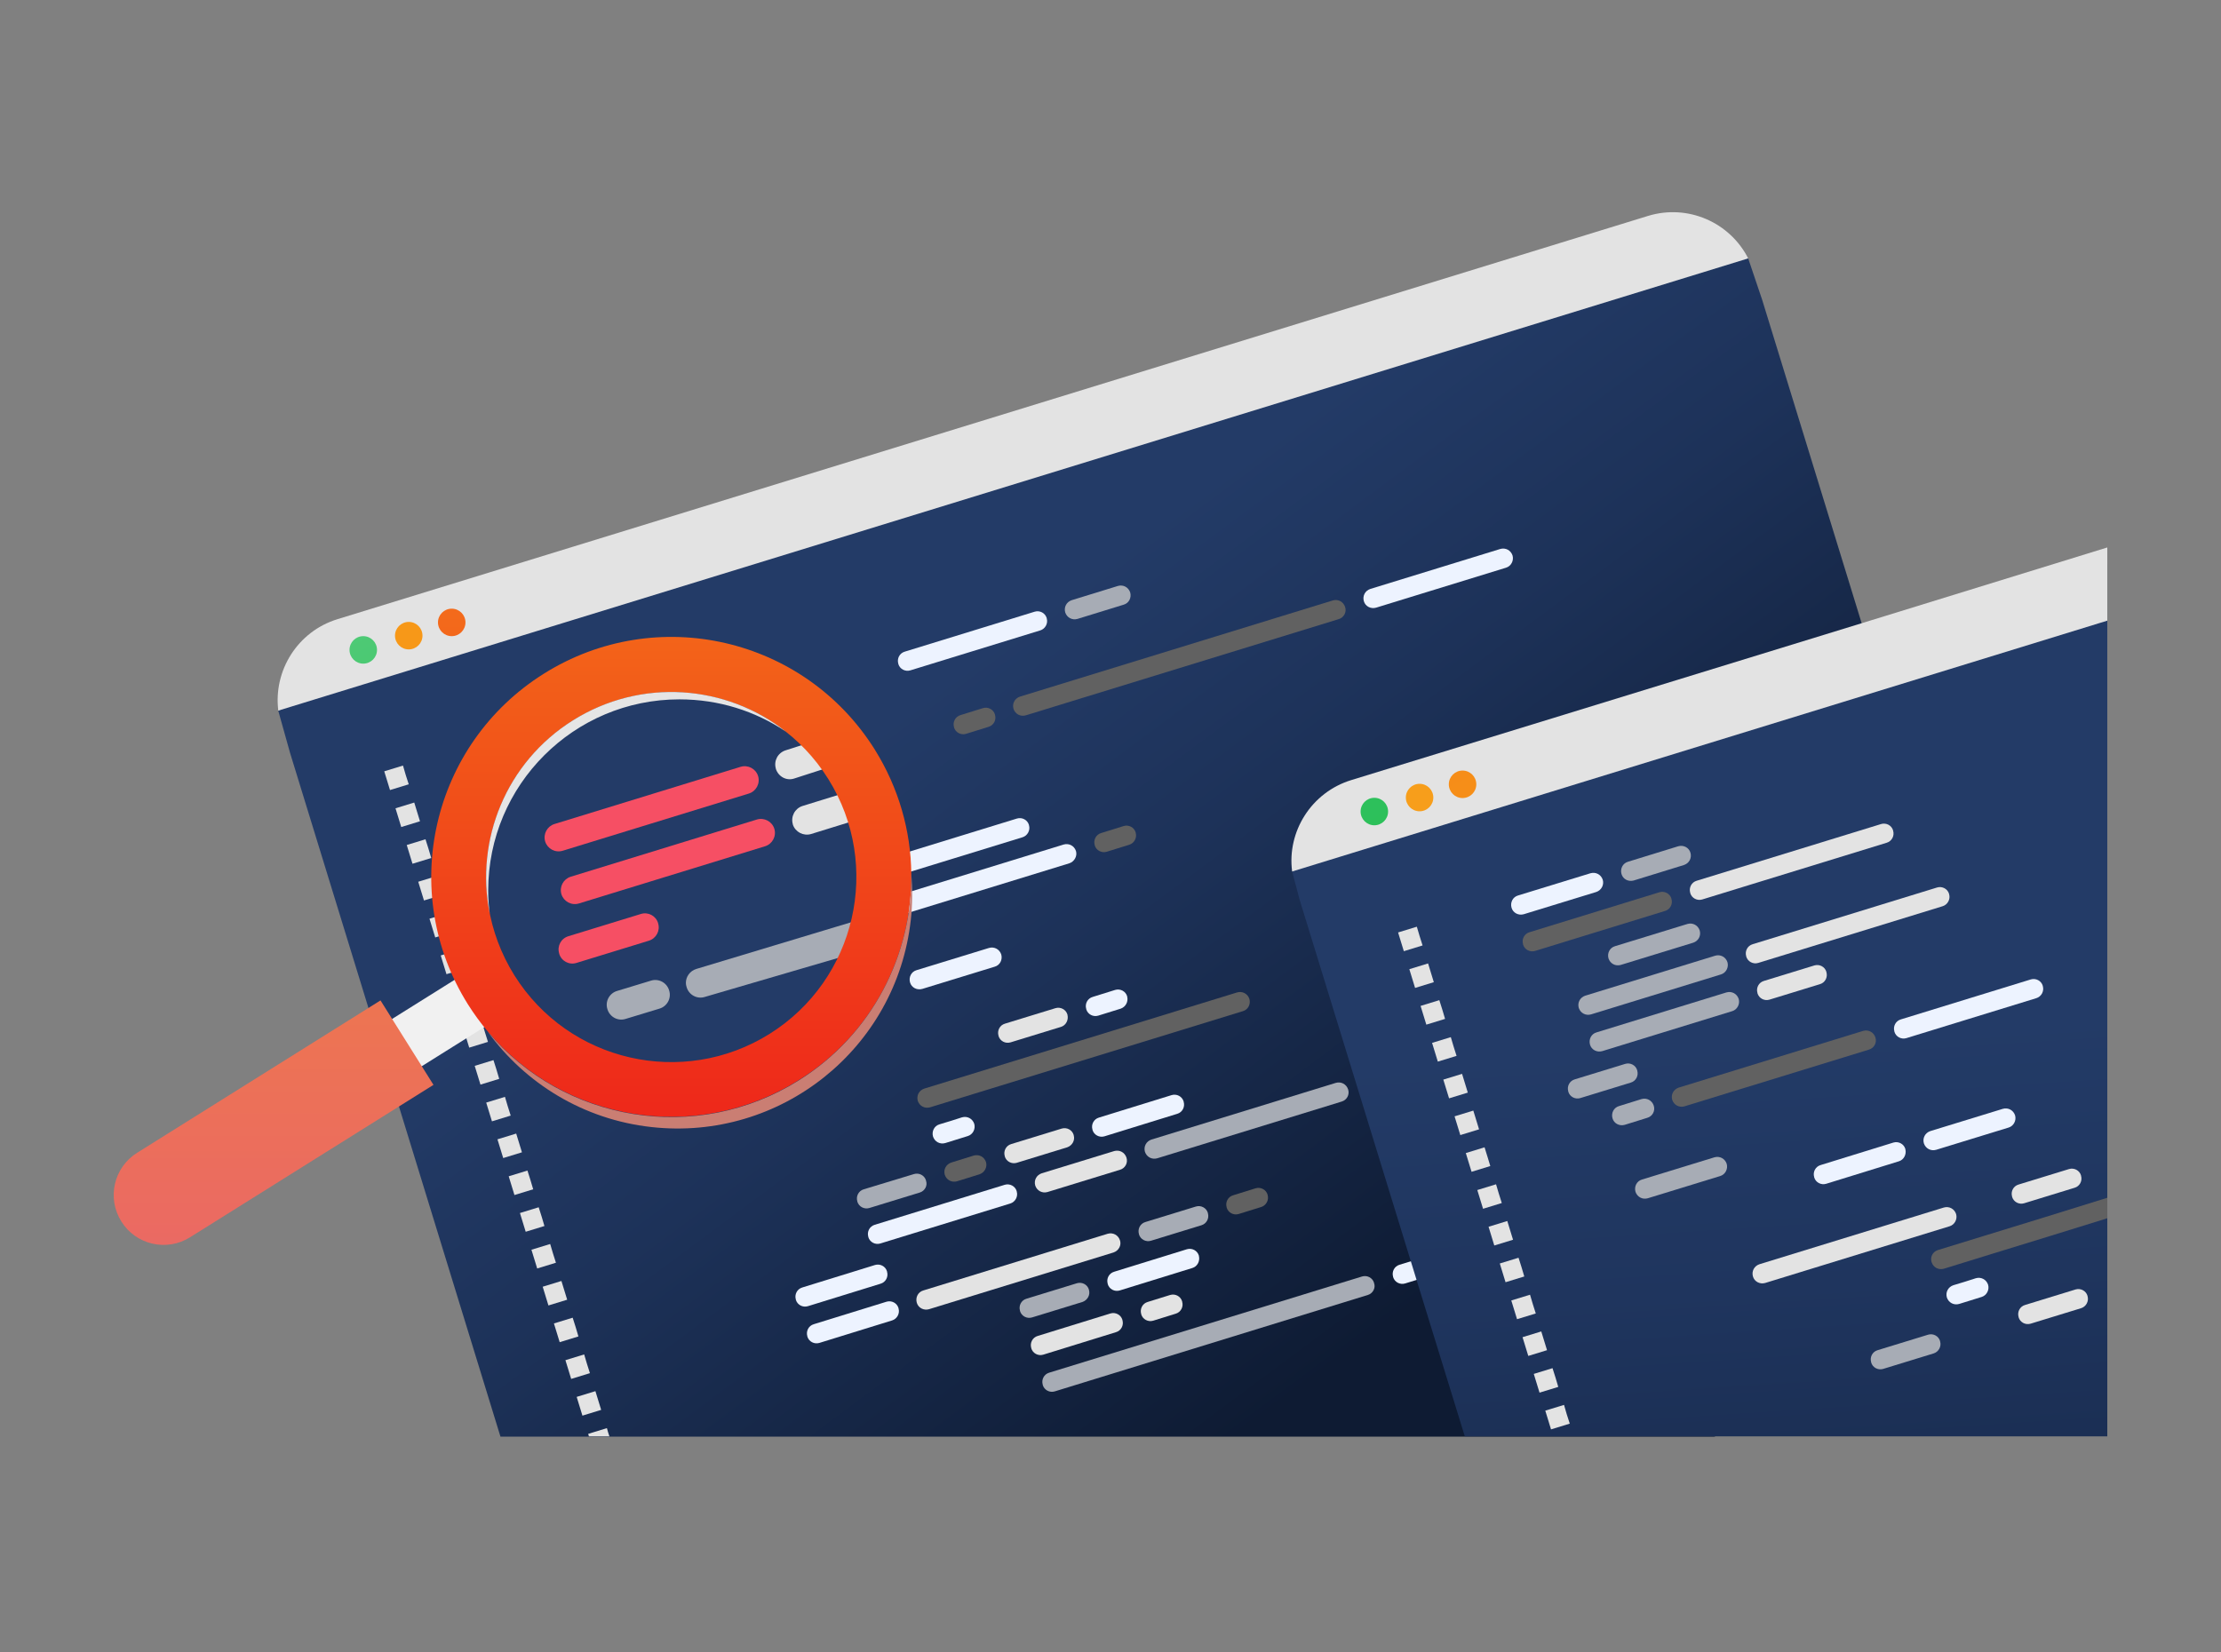
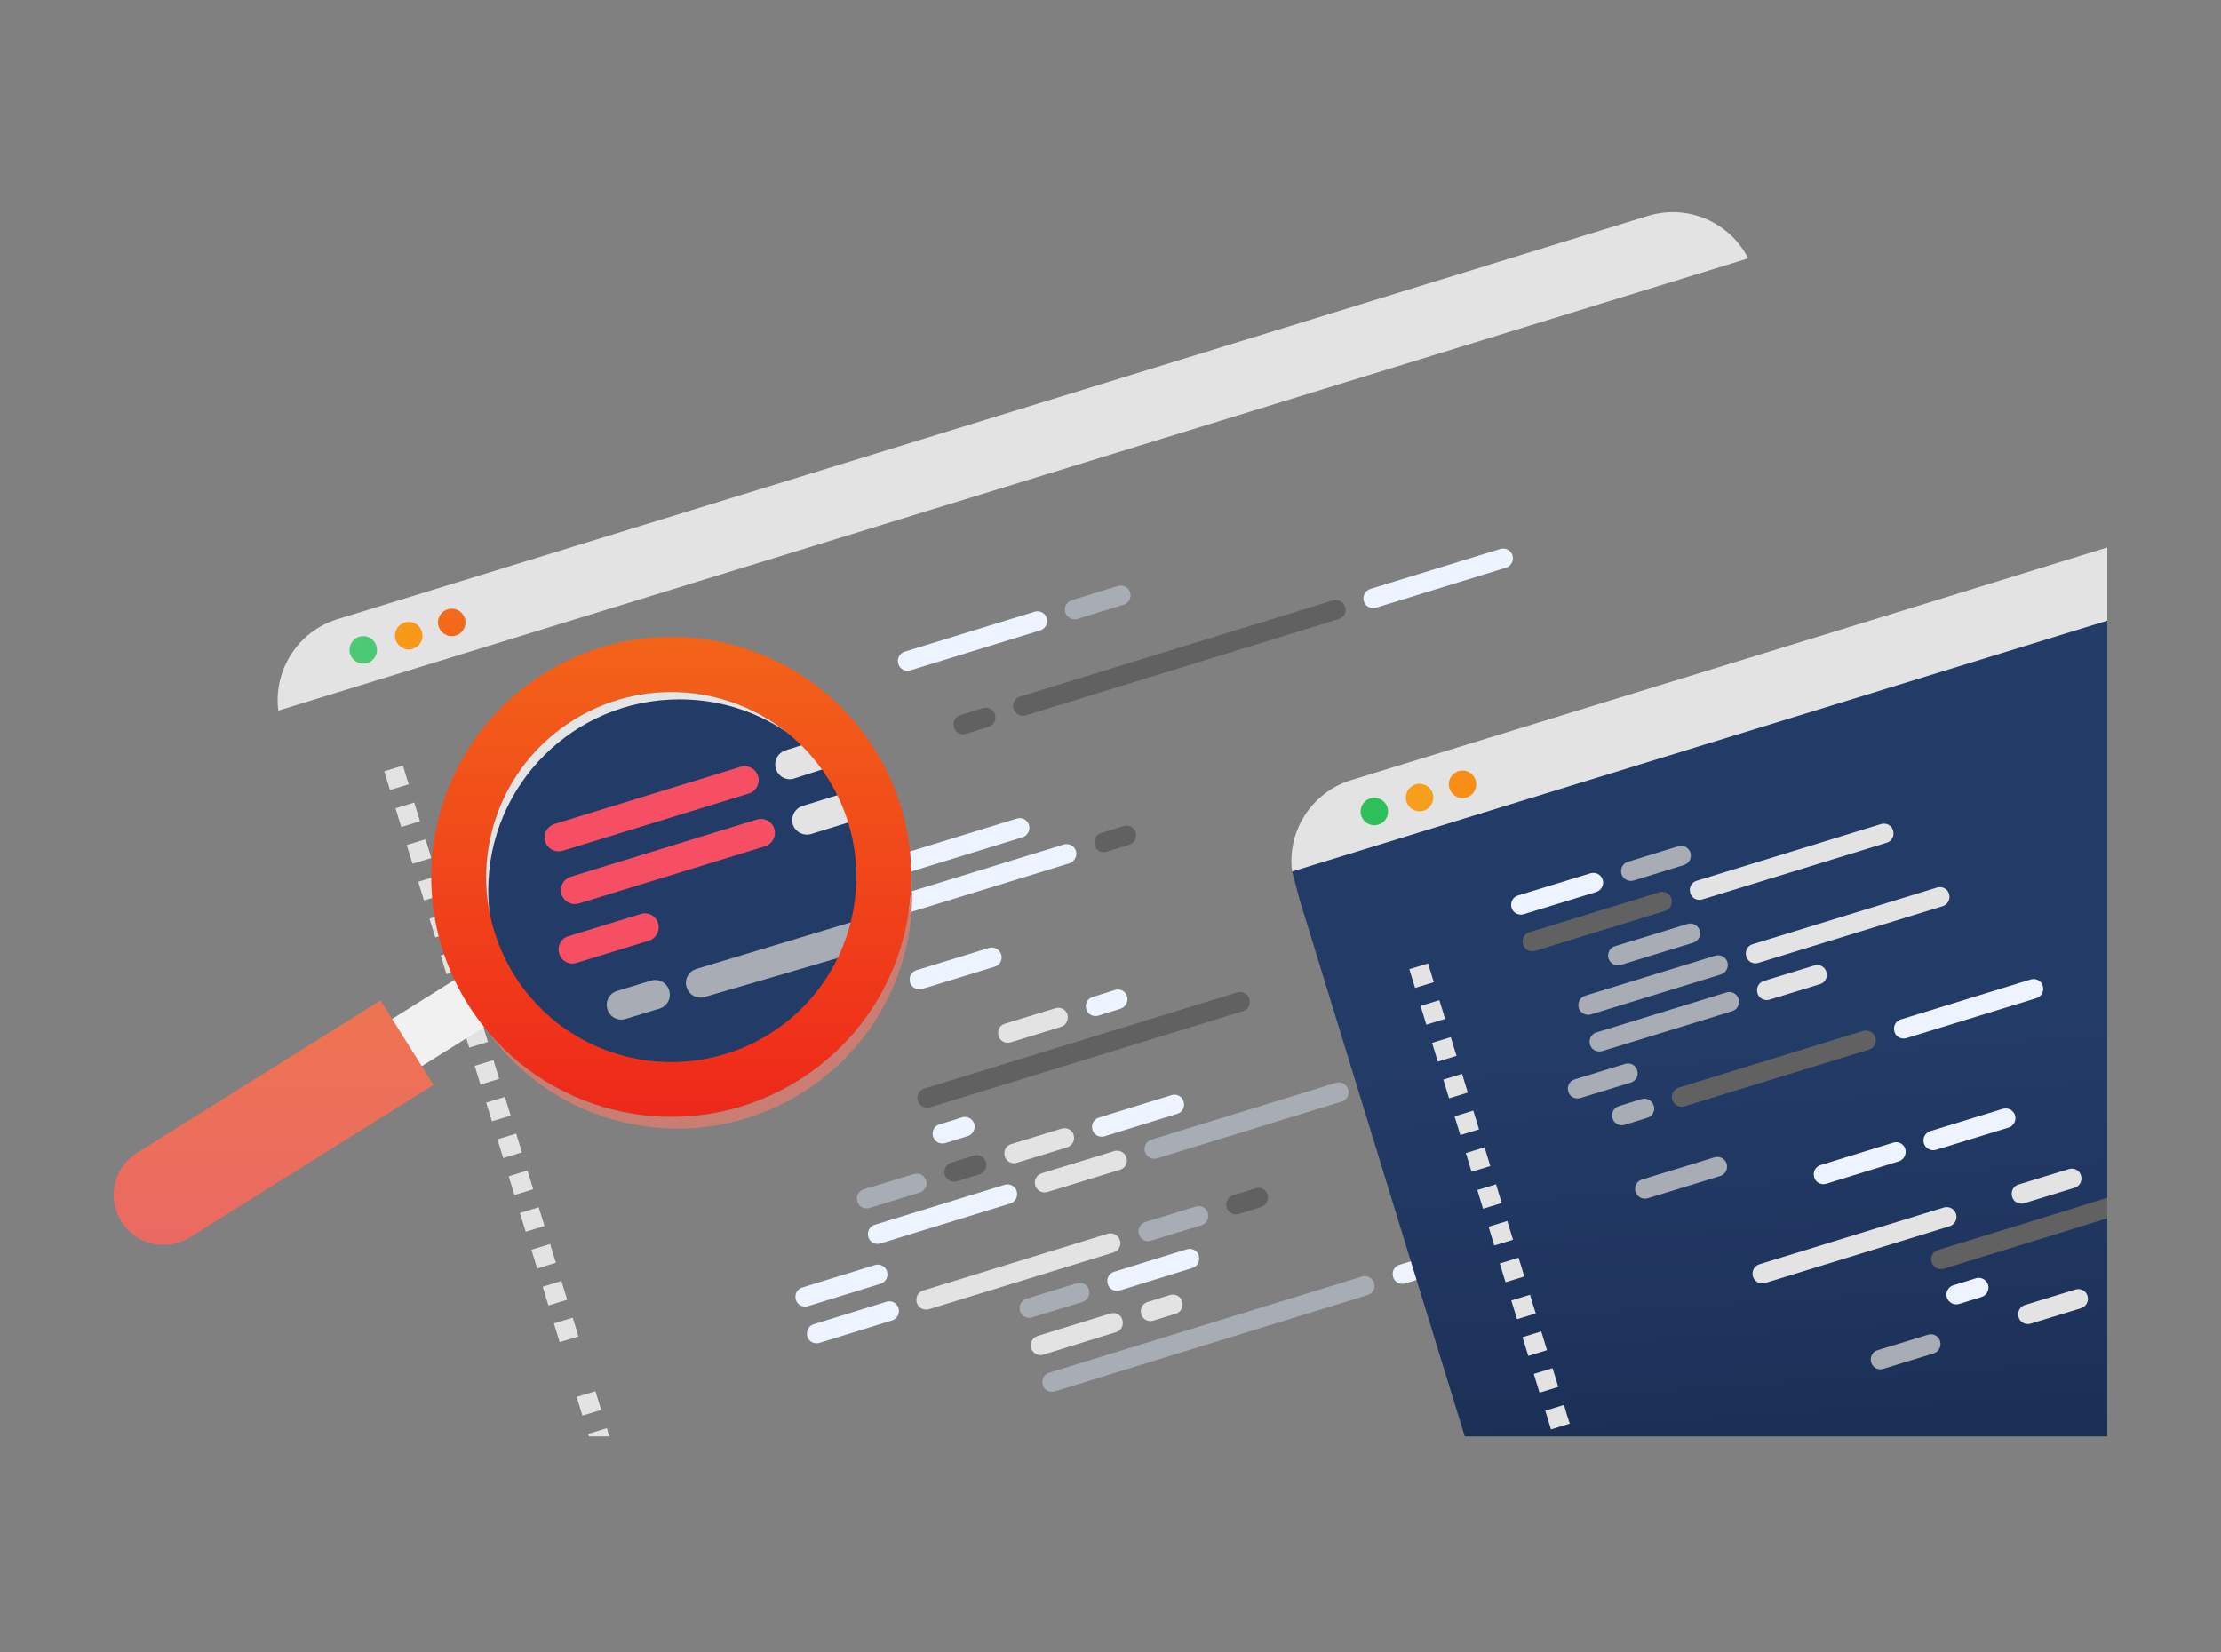
<svg xmlns="http://www.w3.org/2000/svg" width="586" height="436" viewBox="0 0 586 436" fill="none">
  <rect x="0" y="0" width="586" height="436" fill="#808080" stroke="none" />
-   <path d="M540.175 342.615C539.318 344.988 538.197 347.164 536.746 349.076C534.241 352.439 530.878 354.944 526.79 356.197L452.285 379.142H132.042L105.273 292.043L103.492 286.307L99.009 271.735L97.229 266.065L76.525 198.68L73.427 187.603L79.097 184.109L89.976 166.57L435.735 60.152L461.252 68.196L464.944 79.141L491.186 164.46L492.439 168.548L506.614 214.438L512.746 234.416L513.933 238.241L523.032 267.911L524.483 272.724L525.999 277.669L530.812 293.23L531.669 295.933L536.483 311.494L537.999 316.439L539.45 321.252L540.307 324.153C540.505 324.878 540.702 325.538 540.9 326.197C542.285 331.933 541.889 337.67 540.175 342.615Z" fill="url(#paint0_linear_288_3112)" />
  <path d="M107.844 206.988C106.196 207.515 104.548 207.977 102.899 208.504C102.372 206.856 101.91 205.208 101.383 203.559C103.031 203.032 104.68 202.57 106.328 202.043C106.789 203.757 107.317 205.405 107.844 206.988Z" fill="#E3E3E3" />
  <path d="M110.811 216.746C109.163 217.274 107.515 217.735 105.866 218.263C105.339 216.614 104.877 214.966 104.35 213.318C105.998 212.79 107.647 212.328 109.295 211.801C109.822 213.449 110.284 215.098 110.811 216.746Z" fill="#E3E3E3" />
  <path d="M113.778 226.438C112.13 226.966 110.482 227.427 108.833 227.955C108.306 226.307 107.844 224.658 107.317 223.01C108.965 222.482 110.614 222.021 112.262 221.493C112.789 223.142 113.317 224.79 113.778 226.438Z" fill="#E3E3E3" />
  <path d="M116.811 236.131C115.163 236.659 113.515 237.12 111.866 237.648C111.339 236 110.877 234.351 110.35 232.703C111.998 232.175 113.647 231.714 115.295 231.186C115.757 232.901 116.284 234.483 116.811 236.131Z" fill="#E3E3E3" />
  <path d="M119.778 245.889C118.13 246.416 116.482 246.878 114.833 247.405C114.306 245.757 113.844 244.109 113.317 242.46C114.965 241.933 116.614 241.471 118.262 240.944C118.789 242.592 119.251 244.241 119.778 245.889Z" fill="#E3E3E3" />
  <path d="M122.746 255.582C121.097 256.109 119.449 256.571 117.8 257.099C117.273 255.45 116.811 253.802 116.284 252.153C117.932 251.626 119.581 251.164 121.229 250.637C121.757 252.285 122.284 253.934 122.746 255.582Z" fill="#E3E3E3" />
  <path d="M125.779 265.274C124.13 265.801 122.482 266.263 120.833 266.79C120.306 265.142 119.844 263.493 119.317 261.845C120.965 261.318 122.614 260.856 124.262 260.329C124.724 261.977 125.251 263.625 125.779 265.274Z" fill="#E3E3E3" />
  <path d="M128.746 274.967C127.097 275.494 125.449 275.956 123.8 276.483C123.273 274.835 122.811 273.186 122.284 271.538C123.932 271.011 125.581 270.549 127.229 270.022C127.757 271.736 128.218 273.384 128.746 274.967Z" fill="#E3E3E3" />
-   <path d="M131.713 284.724C130.064 285.252 128.416 285.713 126.768 286.241C126.24 284.592 125.779 282.944 125.251 281.296C126.899 280.768 128.548 280.307 130.196 279.779C130.724 281.428 131.251 283.076 131.713 284.724Z" fill="#E3E3E3" />
+   <path d="M131.713 284.724C130.064 285.252 128.416 285.713 126.768 286.241C126.24 284.592 125.779 282.944 125.251 281.296C126.899 280.768 128.548 280.307 130.196 279.779Z" fill="#E3E3E3" />
  <path d="M134.746 294.417C133.097 294.945 131.449 295.406 129.801 295.934C129.273 294.285 128.811 292.637 128.284 290.989C129.932 290.461 131.581 290 133.229 289.472C133.691 291.121 134.218 292.769 134.746 294.417Z" fill="#E3E3E3" />
  <path d="M137.713 304.109C136.064 304.636 134.416 305.098 132.768 305.625C132.24 303.977 131.779 302.329 131.251 300.68C132.899 300.153 134.548 299.691 136.196 299.164C136.724 300.878 137.185 302.461 137.713 304.109Z" fill="#E3E3E3" />
  <path d="M140.68 313.868C139.031 314.395 137.383 314.857 135.735 315.384C135.207 313.736 134.746 312.088 134.218 310.439C135.866 309.912 137.515 309.45 139.163 308.923C139.691 310.571 140.218 312.22 140.68 313.868Z" fill="#E3E3E3" />
  <path d="M143.647 323.56C141.998 324.087 140.35 324.549 138.702 325.076C138.174 323.428 137.713 321.779 137.185 320.131C138.833 319.604 140.482 319.142 142.13 318.614C142.658 320.263 143.185 321.911 143.647 323.56Z" fill="#E3E3E3" />
  <path d="M146.68 333.252C145.031 333.779 143.383 334.241 141.735 334.768C141.207 333.12 140.746 331.472 140.218 329.823C141.866 329.296 143.515 328.834 145.163 328.307C145.625 329.955 146.152 331.604 146.68 333.252Z" fill="#E3E3E3" />
  <path d="M149.647 343.01C147.998 343.538 146.35 343.999 144.702 344.527C144.174 342.878 143.713 341.23 143.185 339.582C144.834 339.054 146.482 338.593 148.13 338.065C148.658 339.713 149.119 341.362 149.647 343.01Z" fill="#E3E3E3" />
  <path d="M152.614 352.703C150.965 353.23 149.317 353.692 147.669 354.219C147.141 352.571 146.68 350.922 146.152 349.274C147.801 348.746 149.449 348.285 151.097 347.757C151.625 349.406 152.152 351.054 152.614 352.703Z" fill="#E3E3E3" />
-   <path d="M155.647 362.395C153.998 362.923 152.35 363.385 150.702 363.912C150.174 362.264 149.713 360.615 149.185 358.967C150.834 358.439 152.482 357.978 154.13 357.45C154.592 359.099 155.119 360.747 155.647 362.395Z" fill="#E3E3E3" />
  <path d="M158.614 372.087C156.965 372.615 155.317 373.076 153.669 373.604C153.141 371.955 152.68 370.307 152.152 368.659C153.801 368.131 155.449 367.67 157.097 367.142C157.625 368.856 158.086 370.439 158.614 372.087Z" fill="#E3E3E3" />
  <path d="M160.79 379.077H155.383C155.317 378.879 155.251 378.615 155.185 378.418C156.834 377.89 158.482 377.429 160.13 376.901C160.328 377.626 160.526 378.352 160.79 379.077Z" fill="#E3E3E3" />
  <path d="M153.668 192.878L134.547 198.746C133.163 199.142 131.712 198.416 131.316 197.032C130.921 195.647 131.646 194.197 133.031 193.801L152.152 187.933C153.536 187.537 154.921 188.262 155.382 189.647C155.844 191.032 155.053 192.482 153.668 192.878Z" fill="#EDF3FF" />
  <path d="M179.251 206.329L160.13 212.197C158.746 212.592 157.361 211.867 156.899 210.482C156.504 209.098 157.229 207.713 158.614 207.252L177.735 201.383C179.119 200.988 180.504 201.713 180.965 203.098C181.361 204.416 180.636 205.867 179.251 206.329Z" fill="#A7ACB5" />
  <path d="M186.371 267.911L167.25 273.779C165.866 274.175 164.481 273.45 164.02 272.065C163.624 270.68 164.349 269.296 165.734 268.834L184.855 262.966C186.239 262.57 187.69 263.296 188.086 264.68C188.481 266.065 187.69 267.515 186.371 267.911Z" fill="#A7ACB5" />
  <path d="M310.592 293.955C304.196 295.933 297.8 297.911 291.405 299.889C290.086 300.285 288.636 299.559 288.24 298.175C288.24 298.175 288.24 298.175 288.24 298.109C287.844 296.79 288.57 295.34 289.954 294.944C296.35 292.966 302.746 290.988 309.141 289.01C310.46 288.614 311.91 289.34 312.306 290.724C312.306 290.724 312.306 290.724 312.306 290.79C312.702 292.109 311.976 293.559 310.592 293.955Z" fill="#EDF3FF" />
  <path d="M295.492 308.724L276.372 314.593C274.987 314.988 273.602 314.263 273.141 312.878C272.745 311.494 273.47 310.109 274.855 309.647L293.976 303.779C295.361 303.384 296.745 304.109 297.207 305.494C297.668 306.878 296.877 308.329 295.492 308.724Z" fill="#E3E3E3" />
  <path d="M232.328 338.79L213.141 344.724C211.823 345.12 210.372 344.395 209.977 343.01V342.944C209.581 341.626 210.306 340.175 211.691 339.779L230.878 333.845C232.196 333.45 233.647 334.175 234.043 335.56C234.043 335.56 234.043 335.56 234.043 335.626C234.438 336.944 233.713 338.395 232.328 338.79Z" fill="#EDF3FF" />
  <path d="M235.361 348.483C228.965 350.461 222.57 352.439 216.174 354.417C214.855 354.812 213.405 354.087 213.009 352.703V352.637C212.614 351.318 213.339 349.867 214.724 349.472L233.91 343.538C235.229 343.142 236.68 343.867 237.075 345.252C237.075 345.252 237.075 345.252 237.075 345.318C237.471 346.637 236.68 348.087 235.361 348.483Z" fill="#EDF3FF" />
  <path d="M294.438 351.582L275.251 357.516C273.932 357.911 272.482 357.186 272.086 355.801C272.086 355.801 272.086 355.801 272.086 355.735C271.69 354.417 272.416 352.966 273.8 352.571L292.987 346.637C294.306 346.241 295.756 346.966 296.152 348.351V348.417C296.548 349.735 295.822 351.186 294.438 351.582Z" fill="#E3E3E3" />
  <path d="M314.613 334.637L295.427 340.571C294.108 340.966 292.657 340.241 292.262 338.856C292.262 338.856 292.262 338.856 292.262 338.79C291.866 337.472 292.591 336.021 293.976 335.626L313.163 329.691C314.482 329.296 315.932 330.021 316.328 331.406C316.328 331.406 316.328 331.406 316.328 331.472C316.657 332.79 315.932 334.241 314.613 334.637Z" fill="#EDF3FF" />
  <path d="M262.46 255.12L243.339 260.988C241.954 261.384 240.504 260.658 240.108 259.274C239.712 257.889 240.438 256.439 241.822 256.043L260.943 250.175C262.328 249.779 263.712 250.504 264.174 251.889C264.57 253.274 263.844 254.724 262.46 255.12Z" fill="#EDF3FF" />
  <path d="M260.811 191.823L254.877 193.669C253.558 194.065 252.108 193.339 251.712 191.955V191.889C251.317 190.57 252.042 189.12 253.426 188.724L259.361 186.878C260.679 186.482 262.13 187.208 262.525 188.592C262.525 188.592 262.525 188.592 262.525 188.658C262.921 189.977 262.196 191.427 260.811 191.823Z" fill="#616161" />
  <path d="M167.119 252.548L161.185 254.395C159.8 254.79 158.416 254.065 157.954 252.68C157.559 251.296 158.284 249.911 159.668 249.449L165.603 247.603C166.987 247.208 168.372 247.933 168.833 249.318C169.295 250.702 168.504 252.153 167.119 252.548Z" fill="#A7ACB5" />
  <path d="M202.13 263.032L196.196 264.878C194.877 265.274 193.426 264.548 193.031 263.164C193.031 263.164 193.031 263.164 193.031 263.098C192.635 261.779 193.36 260.329 194.745 259.933L200.679 258.087C201.998 257.691 203.448 258.417 203.844 259.801C203.844 259.801 203.844 259.801 203.844 259.867C204.239 261.186 203.514 262.636 202.13 263.032Z" fill="#616161" />
  <path d="M295.691 266.197L289.756 268.043C288.438 268.439 286.987 267.713 286.592 266.329V266.263C286.196 264.944 286.921 263.493 288.306 263.098C290.284 262.504 292.262 261.845 294.24 261.252C295.559 260.856 297.009 261.581 297.405 262.966C297.405 262.966 297.405 262.966 297.405 263.032C297.735 264.351 297.009 265.735 295.691 266.197Z" fill="#EDF3FF" />
  <path d="M255.338 299.823L249.404 301.669C248.02 302.065 246.635 301.34 246.173 299.955C245.778 298.57 246.503 297.12 247.888 296.724C249.866 296.131 251.844 295.538 253.822 294.878C255.206 294.483 256.591 295.208 257.053 296.592C257.448 297.977 256.657 299.428 255.338 299.823Z" fill="#EDF3FF" />
  <path d="M258.438 309.911L252.504 311.757C251.119 312.153 249.735 311.428 249.273 310.043C248.877 308.658 249.603 307.274 250.987 306.812L256.921 304.966C258.306 304.571 259.691 305.296 260.152 306.68C260.548 308.065 259.757 309.45 258.438 309.911Z" fill="#616161" />
  <path d="M332.745 318.549C330.767 319.142 328.789 319.801 326.811 320.395C325.492 320.79 324.042 320.065 323.646 318.68V318.614C323.251 317.296 323.976 315.845 325.36 315.45L331.295 313.604C332.613 313.208 334.064 313.933 334.459 315.318C334.459 315.318 334.459 315.318 334.459 315.384C334.855 316.702 334.064 318.153 332.745 318.549Z" fill="#616161" />
  <path d="M310.196 346.702L304.262 348.549C302.943 348.944 301.493 348.219 301.097 346.834C301.097 346.834 301.097 346.834 301.097 346.768C300.702 345.45 301.427 343.999 302.811 343.604L308.746 341.757C310.064 341.362 311.515 342.087 311.91 343.472V343.538C312.306 344.856 311.581 346.307 310.196 346.702Z" fill="#E3E3E3" />
  <path d="M297.933 222.944L291.998 224.79C290.68 225.186 289.229 224.46 288.834 223.076V223.01C288.438 221.691 289.163 220.241 290.548 219.845L296.482 217.999C297.801 217.603 299.251 218.329 299.647 219.713C299.647 219.713 299.647 219.713 299.647 219.779C300.042 221.098 299.251 222.548 297.933 222.944Z" fill="#616161" />
  <path d="M171.8 197.955L137.514 208.504C136.195 208.9 134.745 208.175 134.349 206.79V206.724C133.954 205.405 134.679 203.955 136.063 203.559L170.349 193.01C171.668 192.614 173.119 193.339 173.514 194.724C173.514 194.724 173.514 194.724 173.514 194.79C173.91 196.109 173.184 197.559 171.8 197.955Z" fill="#616161" />
  <path d="M186.57 214.702L152.284 225.252C150.899 225.647 149.515 224.922 149.053 223.537C148.657 222.153 149.383 220.768 150.767 220.307L185.053 209.757C186.438 209.361 187.822 210.087 188.284 211.471C188.68 212.856 187.888 214.307 186.57 214.702Z" fill="#A7ACB5" />
  <path d="M269.778 220.966L235.492 231.515C234.173 231.911 232.723 231.186 232.327 229.801C232.327 229.801 232.327 229.801 232.327 229.735C231.932 228.416 232.657 226.966 234.042 226.57L268.327 216.021C269.646 215.625 271.097 216.35 271.492 217.735C271.492 217.735 271.492 217.735 271.492 217.801C271.888 219.12 271.097 220.57 269.778 220.966Z" fill="#EDF3FF" />
  <path d="M189.537 224.394L155.251 234.944C153.866 235.34 152.416 234.614 152.02 233.23C151.624 231.845 152.35 230.46 153.734 229.999L188.02 219.449C189.405 219.054 190.855 219.779 191.251 221.164C191.647 222.548 190.921 223.999 189.537 224.394Z" fill="#A7ACB5" />
  <path d="M266.548 317.625L232.262 328.175C230.944 328.571 229.493 327.845 229.097 326.461C229.097 326.461 229.097 326.461 229.097 326.395C228.702 325.076 229.427 323.625 230.812 323.23L265.098 312.68C266.416 312.285 267.867 313.01 268.262 314.395V314.461C268.658 315.779 267.867 317.23 266.548 317.625Z" fill="#EDF3FF" />
  <path d="M397.361 149.823L363.075 160.372C361.69 160.768 360.24 160.043 359.844 158.658C359.449 157.273 360.174 155.889 361.559 155.427L395.844 144.878C397.229 144.482 398.614 145.207 399.075 146.592C399.471 147.977 398.68 149.427 397.361 149.823Z" fill="#EDF3FF" />
  <path d="M274.46 166.372L240.174 176.922C238.856 177.317 237.405 176.592 237.01 175.207C237.01 175.207 237.01 175.207 237.01 175.142C236.614 173.823 237.339 172.372 238.724 171.977L273.01 161.427C274.328 161.032 275.779 161.757 276.175 163.142C276.175 163.142 276.175 163.142 276.175 163.207C276.57 164.526 275.779 165.977 274.46 166.372Z" fill="#EDF3FF" />
  <path d="M225.669 234.548L177.009 249.515C175.625 249.911 174.24 249.186 173.778 247.801C173.383 246.416 174.108 245.032 175.493 244.57L224.152 229.603C225.537 229.208 226.987 229.933 227.383 231.318C227.779 232.702 226.987 234.153 225.669 234.548Z" fill="#616161" />
  <path d="M419.384 323.757C403.164 328.768 386.944 333.713 370.724 338.724C369.406 339.12 367.955 338.395 367.559 337.01C367.559 337.01 367.559 337.01 367.559 336.944C367.164 335.626 367.889 334.175 369.274 333.779L417.933 318.812C419.252 318.417 420.702 319.142 421.098 320.527V320.593C421.494 321.911 420.702 323.362 419.384 323.757Z" fill="#EDF3FF" />
  <path d="M353.976 290.724C337.757 295.735 321.537 300.68 305.317 305.691C303.932 306.087 302.548 305.362 302.086 303.977C301.691 302.593 302.416 301.208 303.8 300.746C320.02 295.735 336.24 290.79 352.46 285.779C353.845 285.384 355.229 286.109 355.691 287.494C356.152 288.878 355.361 290.329 353.976 290.724Z" fill="#A7ACB5" />
  <path d="M293.778 330.549C277.558 335.56 261.338 340.505 245.118 345.516C243.734 345.911 242.283 345.186 241.888 343.801C241.492 342.417 242.217 340.966 243.602 340.571L292.261 325.604C293.646 325.208 295.031 325.933 295.492 327.318C295.954 328.636 295.163 330.087 293.778 330.549Z" fill="#E3E3E3" />
  <path d="M353.185 163.405L270.636 188.79C269.251 189.186 267.867 188.46 267.405 187.076C267.009 185.691 267.735 184.306 269.119 183.845L351.669 158.46C353.054 158.065 354.438 158.79 354.9 160.174C355.361 161.559 354.57 163.01 353.185 163.405Z" fill="#616161" />
  <path d="M282.174 227.823L199.624 253.208C198.239 253.603 196.789 252.878 196.393 251.493C195.997 250.109 196.723 248.658 198.107 248.263L280.657 222.878C282.042 222.482 283.426 223.208 283.888 224.592C284.283 225.911 283.492 227.362 282.174 227.823Z" fill="#EDF3FF" />
  <path d="M327.932 266.856C300.438 275.296 272.877 283.801 245.382 292.241C243.998 292.636 242.613 291.911 242.152 290.527C241.756 289.142 242.481 287.757 243.866 287.296L326.416 261.911C327.8 261.515 329.185 262.241 329.646 263.625C330.042 265.01 329.317 266.46 327.932 266.856Z" fill="#616161" />
  <path d="M360.899 341.757L278.284 367.208C276.965 367.604 275.514 366.878 275.119 365.494C275.119 365.494 275.119 365.494 275.119 365.428C274.723 364.109 275.448 362.659 276.833 362.263L359.383 336.878C360.701 336.483 362.152 337.208 362.548 338.593V338.659C363.009 339.911 362.218 341.362 360.899 341.757Z" fill="#A7ACB5" />
  <path d="M296.481 159.581L284.284 163.339C282.899 163.735 281.514 163.01 281.053 161.625C280.657 160.24 281.383 158.856 282.767 158.394L294.965 154.636C296.35 154.24 297.734 154.966 298.196 156.35C298.591 157.735 297.866 159.185 296.481 159.581Z" fill="#A7ACB5" />
  <path d="M176.811 185.823L163.558 189.911C162.174 190.306 160.789 189.581 160.328 188.197C159.932 186.812 160.657 185.361 162.042 184.966L175.295 180.878C176.679 180.482 178.13 181.207 178.525 182.592C178.921 183.911 178.196 185.361 176.811 185.823Z" fill="#A7ACB5" />
  <path d="M212.68 217.274L199.361 221.361C198.042 221.757 196.592 221.032 196.196 219.647C196.196 219.647 196.196 219.647 196.196 219.581C195.8 218.263 196.526 216.812 197.91 216.416L211.229 212.329C212.548 211.933 213.998 212.658 214.394 214.043V214.109C214.789 215.427 214.064 216.878 212.68 217.274Z" fill="#E3E3E3" />
  <path d="M162.767 243.252L149.448 247.34C148.129 247.735 146.679 247.01 146.283 245.625V245.559C145.887 244.241 146.613 242.79 147.997 242.395L161.316 238.307C162.635 237.911 164.085 238.636 164.481 240.021C164.481 240.021 164.481 240.021 164.481 240.087C164.876 241.406 164.151 242.856 162.767 243.252Z" fill="#A7ACB5" />
  <path d="M279.933 271.01L266.614 275.098C265.295 275.494 263.845 274.768 263.449 273.384C263.449 273.384 263.449 273.384 263.449 273.318C263.053 271.999 263.779 270.548 265.163 270.153C269.581 268.768 274.064 267.45 278.482 266.065C279.801 265.669 281.251 266.395 281.647 267.779C281.647 267.779 281.647 267.779 281.647 267.845C281.977 269.164 281.251 270.614 279.933 271.01Z" fill="#E3E3E3" />
  <path d="M242.68 314.724L229.361 318.812C228.042 319.208 226.592 318.483 226.196 317.098C226.196 317.098 226.196 317.098 226.196 317.032C225.801 315.713 226.526 314.263 227.91 313.867L241.163 309.845C242.482 309.45 243.932 310.175 244.328 311.56V311.626C244.79 312.878 243.998 314.329 242.68 314.724Z" fill="#A7ACB5" />
  <path d="M281.581 302.79L268.262 306.878C266.943 307.274 265.493 306.549 265.097 305.164V305.098C264.702 303.779 265.427 302.329 266.812 301.933L280.13 297.845C281.449 297.45 282.9 298.175 283.295 299.559C283.295 299.559 283.295 299.559 283.295 299.625C283.691 300.944 282.9 302.329 281.581 302.79Z" fill="#E3E3E3" />
  <path d="M316.987 323.362C312.569 324.746 308.086 326.065 303.668 327.45C302.35 327.845 300.899 327.12 300.503 325.735C300.503 325.735 300.503 325.735 300.503 325.67C300.108 324.351 300.833 322.9 302.218 322.505L315.536 318.417C316.855 318.021 318.306 318.746 318.701 320.131C318.701 320.131 318.701 320.131 318.701 320.197C319.097 321.582 318.306 322.966 316.987 323.362Z" fill="#A7ACB5" />
  <path d="M285.603 343.604L272.284 347.692C270.965 348.087 269.515 347.362 269.119 345.977C269.119 345.977 269.119 345.977 269.119 345.911C268.723 344.593 269.449 343.142 270.833 342.746L284.152 338.659C285.471 338.263 286.921 338.988 287.317 340.373V340.439C287.713 341.757 286.921 343.142 285.603 343.604Z" fill="#A7ACB5" />
  <path d="M461.252 68.196L73.427 187.537C72.108 176.988 78.504 166.636 89.053 163.405L434.812 56.987C445.362 53.757 456.438 58.702 461.252 68.196Z" fill="#E3E3E3" />
  <path d="M556 148.9V379.076H386.483L373.758 337.801L342.9 237.449L340.922 229.999L342.505 228.285L357.802 209.889L556 148.9Z" fill="url(#paint1_linear_288_3112)" />
-   <path d="M375.34 249.515C373.692 250.043 372.044 250.504 370.395 251.032C369.868 249.384 369.406 247.735 368.879 246.087C370.527 245.559 372.176 245.098 373.824 244.57C374.285 246.219 374.813 247.867 375.34 249.515Z" fill="#E3E3E3" />
  <path d="M378.307 259.208C376.659 259.736 375.011 260.197 373.362 260.725C372.835 259.076 372.373 257.428 371.846 255.78C373.494 255.252 375.143 254.791 376.791 254.263C377.318 255.912 377.78 257.56 378.307 259.208Z" fill="#E3E3E3" />
  <path d="M381.274 268.9C379.626 269.428 377.978 269.889 376.329 270.417C375.802 268.768 375.34 267.12 374.813 265.472C376.461 264.944 378.11 264.482 379.758 263.955C380.285 265.603 380.813 267.252 381.274 268.9Z" fill="#E3E3E3" />
  <path d="M384.307 278.659C382.659 279.186 381.01 279.648 379.362 280.175C378.835 278.527 378.373 276.879 377.846 275.23C379.494 274.703 381.142 274.241 382.791 273.714C383.252 275.362 383.78 277.011 384.307 278.659Z" fill="#E3E3E3" />
  <path d="M387.274 288.351C385.626 288.878 383.978 289.34 382.329 289.867C381.802 288.219 381.34 286.57 380.813 284.922C382.461 284.395 384.109 283.933 385.758 283.406C386.285 285.054 386.747 286.702 387.274 288.351Z" fill="#E3E3E3" />
  <path d="M390.241 298.044C388.593 298.571 386.945 299.033 385.296 299.56C384.769 297.912 384.307 296.263 383.78 294.615C385.428 294.088 387.076 293.626 388.725 293.099C389.252 294.747 389.714 296.395 390.241 298.044Z" fill="#E3E3E3" />
  <path d="M393.208 307.735C391.56 308.263 389.912 308.724 388.263 309.252C387.736 307.604 387.274 305.955 386.747 304.307C388.395 303.779 390.043 303.318 391.692 302.79C392.219 304.505 392.747 306.153 393.208 307.735Z" fill="#E3E3E3" />
  <path d="M396.241 317.494C394.593 318.022 392.944 318.483 391.296 319.011C390.768 317.362 390.307 315.714 389.779 314.066C391.428 313.538 393.076 313.077 394.725 312.549C395.186 314.198 395.714 315.846 396.241 317.494Z" fill="#E3E3E3" />
  <path d="M399.208 327.186C397.56 327.713 395.911 328.175 394.263 328.702C393.736 327.054 393.274 325.406 392.747 323.757C394.395 323.23 396.043 322.768 397.692 322.241C398.219 323.889 398.681 325.538 399.208 327.186Z" fill="#E3E3E3" />
  <path d="M402.175 336.878C400.527 337.406 398.878 337.867 397.23 338.395C396.703 336.746 396.241 335.098 395.714 333.45C397.362 332.922 399.01 332.461 400.659 331.933C401.186 333.582 401.714 335.23 402.175 336.878Z" fill="#E3E3E3" />
  <path d="M405.208 346.637C403.559 347.164 401.911 347.626 400.263 348.153C399.735 346.505 399.274 344.856 398.746 343.208C400.395 342.681 402.043 342.219 403.691 341.692C404.153 343.34 404.68 344.988 405.208 346.637Z" fill="#E3E3E3" />
  <path d="M408.175 356.329C406.527 356.856 404.878 357.318 403.23 357.845C402.702 356.197 402.241 354.549 401.713 352.9C403.362 352.373 405.01 351.911 406.658 351.384C407.186 353.032 407.647 354.681 408.175 356.329Z" fill="#E3E3E3" />
  <path d="M411.142 366.022C409.494 366.549 407.845 367.011 406.197 367.538C405.669 365.89 405.208 364.242 404.68 362.593C406.329 362.066 407.977 361.604 409.625 361.077C410.153 362.725 410.68 364.373 411.142 366.022Z" fill="#E3E3E3" />
  <path d="M414.176 375.714C412.528 376.241 410.879 376.703 409.231 377.23C408.703 375.582 408.242 373.933 407.714 372.285C409.363 371.758 411.011 371.296 412.659 370.769C413.121 372.483 413.648 374.131 414.176 375.714Z" fill="#E3E3E3" />
  <path d="M421.163 235.405L402.042 241.274C400.657 241.669 399.207 240.944 398.811 239.559C398.416 238.175 399.141 236.724 400.525 236.329L419.646 230.46C421.031 230.065 422.416 230.79 422.877 232.175C423.273 233.493 422.548 234.944 421.163 235.405Z" fill="#EDF3FF" />
  <path d="M446.746 248.79L427.625 254.658C426.24 255.054 424.856 254.329 424.394 252.944C423.999 251.559 424.724 250.109 426.109 249.713L445.229 243.845C446.614 243.449 447.999 244.175 448.46 245.559C448.856 246.944 448.131 248.329 446.746 248.79Z" fill="#A7ACB5" />
  <path d="M453.867 310.373L434.746 316.241C433.362 316.636 431.977 315.911 431.516 314.527C431.12 313.142 431.845 311.691 433.23 311.296L452.351 305.428C453.735 305.032 455.12 305.757 455.582 307.142C455.977 308.527 455.186 309.977 453.867 310.373Z" fill="#A7ACB5" />
  <path d="M501.01 306.483L481.823 312.417C480.505 312.812 479.054 312.087 478.659 310.702C478.659 310.702 478.659 310.702 478.659 310.636C478.263 309.318 478.988 307.867 480.373 307.472L499.56 301.538C500.878 301.142 502.329 301.867 502.725 303.252C502.725 303.252 502.725 303.252 502.725 303.318C503.054 304.636 502.329 306.087 501.01 306.483Z" fill="#EDF3FF" />
  <path d="M529.954 297.581L510.834 303.45C509.449 303.845 508.064 303.12 507.603 301.735C507.207 300.351 507.932 298.966 509.317 298.505L528.438 292.636C529.823 292.241 531.207 292.966 531.669 294.351C532.064 295.735 531.273 297.186 529.954 297.581Z" fill="#EDF3FF" />
  <path d="M434.615 295.01L428.681 296.856C427.296 297.252 425.846 296.527 425.45 295.142C425.055 293.757 425.78 292.307 427.164 291.911L433.099 290.065C434.483 289.669 435.868 290.395 436.329 291.779C436.791 293.164 436 294.614 434.615 295.01Z" fill="#A7ACB5" />
  <path d="M522.834 342.285L516.9 344.131C515.516 344.527 514.131 343.801 513.669 342.417C513.274 341.032 513.999 339.648 515.384 339.186C517.362 338.593 519.34 337.999 521.318 337.34C522.702 336.944 524.087 337.669 524.549 339.054C524.944 340.439 524.153 341.889 522.834 342.285Z" fill="#EDF3FF" />
  <path d="M439.296 240.416L405.01 250.966C403.691 251.362 402.241 250.636 401.845 249.252V249.186C401.45 247.867 402.175 246.417 403.56 246.021L437.845 235.471C439.164 235.076 440.615 235.801 441.01 237.186C441.01 237.186 441.01 237.186 441.01 237.252C441.406 238.57 440.681 240.021 439.296 240.416Z" fill="#616161" />
  <path d="M454.066 257.164L419.78 267.713C418.395 268.109 417.011 267.384 416.549 265.999C416.153 264.614 416.879 263.23 418.263 262.768L452.549 252.219C453.934 251.823 455.318 252.548 455.78 253.933C456.176 255.318 455.384 256.768 454.066 257.164Z" fill="#A7ACB5" />
  <path d="M537.274 263.428L502.988 273.977C501.669 274.373 500.219 273.647 499.823 272.263C499.823 272.263 499.823 272.263 499.823 272.197C499.428 270.878 500.153 269.428 501.538 269.032L535.823 258.482C537.142 258.087 538.593 258.812 538.988 260.197C538.988 260.197 538.988 260.197 538.988 260.263C539.384 261.581 538.593 263.032 537.274 263.428Z" fill="#EDF3FF" />
  <path d="M457.033 266.856L422.747 277.406C421.362 277.801 419.912 277.076 419.516 275.691C419.12 274.307 419.846 272.856 421.23 272.461L455.516 261.911C456.901 261.515 458.285 262.241 458.747 263.625C459.143 265.01 458.351 266.46 457.033 266.856Z" fill="#A7ACB5" />
  <path d="M497.778 222.416L449.119 237.383C447.8 237.779 446.35 237.054 445.954 235.669V235.603C445.559 234.285 446.284 232.834 447.668 232.438L496.328 217.471C497.647 217.076 499.097 217.801 499.493 219.186C499.493 219.186 499.493 219.186 499.493 219.252C499.888 220.57 499.163 222.021 497.778 222.416Z" fill="#E3E3E3" />
  <path d="M512.549 239.164L463.89 254.131C462.571 254.526 461.121 253.801 460.725 252.417C460.725 252.417 460.725 252.417 460.725 252.351C460.329 251.032 461.055 249.581 462.439 249.186L511.099 234.219C512.417 233.823 513.868 234.548 514.264 235.933C514.264 235.933 514.264 235.933 514.264 235.999C514.659 237.318 513.868 238.768 512.549 239.164Z" fill="#E3E3E3" />
  <path d="M493.098 277.01L444.438 291.977C443.054 292.373 441.669 291.647 441.207 290.263C440.812 288.878 441.537 287.494 442.922 287.032L491.581 272.065C492.966 271.669 494.35 272.395 494.812 273.779C495.274 275.164 494.482 276.614 493.098 277.01Z" fill="#616161" />
  <path d="M514.395 323.625L465.736 338.593C464.351 338.988 462.9 338.263 462.505 336.878C462.109 335.494 462.834 334.109 464.219 333.647C480.439 328.636 496.659 323.691 512.878 318.68C514.263 318.285 515.648 319.01 516.109 320.395C516.505 321.779 515.714 323.23 514.395 323.625Z" fill="#E3E3E3" />
  <path d="M555.999 316.109V321.516C550.988 323.098 545.911 324.615 540.9 326.197C531.538 329.098 522.175 331.933 512.878 334.834C511.494 335.23 510.109 334.505 509.648 333.12C509.582 332.856 509.516 332.593 509.516 332.329C509.516 331.208 510.241 330.219 511.362 329.889L539.45 321.252L555.999 316.109Z" fill="#616161" />
  <path d="M444.306 228.285L431.053 232.372C429.668 232.768 428.218 232.043 427.822 230.658C427.427 229.274 428.152 227.823 429.537 227.427L442.789 223.339C444.174 222.944 445.625 223.669 446.02 225.054C446.416 226.438 445.69 227.823 444.306 228.285Z" fill="#A7ACB5" />
  <path d="M480.176 259.735L466.857 263.823C465.538 264.219 464.088 263.494 463.692 262.109C463.692 262.109 463.692 262.109 463.692 262.043C463.296 260.724 464.022 259.274 465.406 258.878L478.725 254.79C480.044 254.395 481.494 255.12 481.89 256.504V256.57C482.285 257.889 481.56 259.34 480.176 259.735Z" fill="#E3E3E3" />
  <path d="M430.263 285.713L416.944 289.801C415.625 290.197 414.175 289.472 413.779 288.087V288.021C413.383 286.702 414.109 285.252 415.493 284.856L428.812 280.768C430.131 280.373 431.581 281.098 431.977 282.483C431.977 282.483 431.977 282.483 431.977 282.548C432.373 283.867 431.647 285.318 430.263 285.713Z" fill="#A7ACB5" />
  <path d="M547.362 313.472L534.043 317.56C532.724 317.955 531.274 317.23 530.878 315.845C530.878 315.845 530.878 315.845 530.878 315.779C530.482 314.461 531.208 313.01 532.592 312.615C537.01 311.23 541.493 309.911 545.911 308.527C547.23 308.131 548.68 308.856 549.076 310.241C549.076 310.241 549.076 310.241 549.076 310.307C549.471 311.626 548.746 313.076 547.362 313.472Z" fill="#E3E3E3" />
  <path d="M510.176 357.186L496.857 361.274C495.538 361.67 494.088 360.944 493.692 359.56C493.692 359.56 493.692 359.56 493.692 359.494C493.297 358.175 494.022 356.724 495.406 356.329L508.725 352.241C510.044 351.845 511.494 352.571 511.89 353.955V354.021C512.286 355.34 511.494 356.79 510.176 357.186Z" fill="#A7ACB5" />
  <path d="M549.077 345.252L535.758 349.34C534.439 349.735 532.989 349.01 532.593 347.626V347.56C532.198 346.241 532.923 344.79 534.308 344.395L547.626 340.307C548.945 339.911 550.396 340.637 550.791 342.021C550.791 342.021 550.791 342.021 550.791 342.087C551.187 343.406 550.396 344.856 549.077 345.252Z" fill="#E3E3E3" />
  <path d="M555.999 144.482V163.801L340.922 229.999C339.537 219.449 345.999 209.098 356.548 205.867L491.252 164.46L555.999 144.482Z" fill="#E3E3E3" />
  <path d="M193.296 284.658C187.098 286.505 180.636 287.296 174.307 286.9C159.076 286.043 144.241 278.922 134.021 266.065C120.307 248.79 118.592 225.845 127.757 207.252C129.34 204.087 131.186 201.054 133.362 198.153C136.065 194.592 139.296 191.296 142.988 188.328C143.186 188.131 143.384 187.999 143.647 187.867C145.362 186.548 147.142 185.295 148.988 184.241C151.164 182.922 153.406 181.801 155.713 180.812C163.296 177.581 171.472 176.131 179.516 176.46C184.724 176.658 189.933 177.581 194.878 179.295C198.241 180.416 201.538 181.867 204.637 183.647C210.637 187.076 216.109 191.625 220.659 197.427C221.252 198.219 221.845 199.01 222.439 199.801C223.889 201.779 225.142 203.889 226.263 205.999C231.933 216.746 233.779 228.812 231.999 240.351C231.604 243.054 231.01 245.625 230.153 248.263C229.296 251.032 228.241 253.735 226.922 256.373C225.34 259.537 223.494 262.57 221.252 265.472C218.549 268.966 215.384 272.263 211.757 275.164C211.494 275.428 211.164 275.625 210.9 275.823C207.472 278.461 203.845 280.57 200.021 282.285C197.779 283.142 195.538 283.999 193.296 284.658Z" fill="#575D68" />
  <path d="M231.933 240.219C231.537 242.922 230.944 245.559 230.087 248.131C229.23 250.9 228.175 253.603 226.856 256.241C225.274 259.406 223.428 262.439 221.186 265.34C218.482 268.834 215.318 272.131 211.691 275.032C211.427 275.296 211.098 275.494 210.834 275.691C207.406 278.329 203.779 280.439 199.955 282.153C197.779 283.142 195.603 283.933 193.362 284.658C187.164 286.505 180.702 287.296 174.372 286.9C159.142 286.043 144.306 278.922 134.087 266.065C120.372 248.79 118.658 225.845 127.823 207.252C129.405 204.087 131.251 201.054 133.427 198.153C136.131 194.592 139.361 191.296 143.054 188.328C143.251 188.131 143.449 187.999 143.713 187.867C145.427 186.548 147.208 185.295 149.054 184.241C151.23 182.922 153.471 181.801 155.779 180.812C163.361 177.581 171.537 176.131 179.581 176.46C184.79 176.658 189.999 177.581 194.944 179.295C198.307 180.416 201.603 181.867 204.702 183.647C210.702 187.076 216.175 191.625 220.724 197.427C221.318 198.219 221.911 199.01 222.504 199.801C223.955 201.779 225.208 203.889 226.329 205.999C231.933 216.68 233.779 228.746 231.933 240.219Z" fill="url(#paint2_linear_288_3112)" />
  <path d="M173.977 266.197L165.076 268.9C163.032 269.559 160.856 268.373 160.262 266.329C159.603 264.285 160.79 262.109 162.834 261.516L171.735 258.812C173.779 258.153 175.955 259.34 176.548 261.384C177.208 263.428 176.021 265.603 173.977 266.197Z" fill="#A7ACB5" />
  <path d="M230.35 198.746L209.515 205.471C207.471 206.131 205.361 204.944 204.701 202.9V202.834C204.108 200.79 205.229 198.68 207.273 198.021L226.262 191.955C227.844 194.197 229.097 196.438 230.35 198.746Z" fill="#E3E3E3" />
  <path d="M235.756 240.021C235.295 242.988 235.954 244.57 235.097 247.471L232.394 249.515L185.976 263.098C183.932 263.757 181.756 262.57 181.163 260.526C181.031 260.131 180.965 259.735 180.965 259.406C180.965 257.757 182.02 256.241 183.734 255.713L235.756 240.021Z" fill="#A7ACB5" />
  <path d="M234.043 213.911L213.999 220.109C211.955 220.702 209.845 219.581 209.186 217.603V217.537C208.592 215.493 209.713 213.383 211.691 212.724L231.735 206.526C233.779 205.933 233.054 207.581 233.647 209.625L234.307 210.285C235.032 212.263 236.087 213.318 234.043 213.911Z" fill="#E3E3E3" />
  <path d="M130.329 252.087L95.581 273.845L103.428 286.307L138.175 264.548L130.329 252.087Z" fill="#F1F1F1" />
  <path d="M100.394 264.021L36.174 304.241C30.042 308.065 28.13 316.175 32.02 322.373C35.844 328.505 43.954 330.417 50.152 326.527L114.372 286.307L100.394 264.021Z" fill="url(#paint3_linear_288_3112)" />
  <path d="M240.438 230.46C240.306 219.252 237.141 207.977 230.812 197.823C212.218 168.153 173.185 159.185 143.515 177.779C113.844 196.372 104.877 235.405 123.471 265.076C125.053 267.581 126.833 270.021 128.68 272.197C148.658 295.999 183.669 302.065 210.768 285.054C230.218 272.922 240.768 251.889 240.438 230.46ZM203.053 272.856C180.174 287.164 150.042 280.241 135.735 257.427C121.427 234.548 128.35 204.416 151.229 190.109C174.108 175.801 204.24 182.724 218.548 205.603C232.79 228.416 225.867 258.548 203.053 272.856Z" fill="url(#paint4_linear_288_3112)" />
  <path d="M240.307 242.79C236.548 276.746 205.955 301.208 171.933 297.45C153.867 295.472 138.504 285.845 128.68 272.263C148.658 296.065 183.669 302.131 210.768 285.12C230.219 272.922 240.768 251.889 240.438 230.46C240.768 234.482 240.768 238.636 240.307 242.79Z" fill="#CA7E73" />
  <path d="M171.207 248.263L152.086 254.131C150.174 254.724 148.13 253.669 147.537 251.691V251.625C146.943 249.713 147.998 247.669 149.976 247.076L169.097 241.208C171.009 240.614 173.053 241.669 173.647 243.647V243.713C174.24 245.625 173.119 247.669 171.207 248.263Z" fill="#F64F64" />
  <path d="M95.844 175.142C97.847 175.142 99.471 173.518 99.471 171.515C99.471 169.513 97.847 167.889 95.844 167.889C93.841 167.889 92.218 169.513 92.218 171.515C92.218 173.518 93.841 175.142 95.844 175.142Z" fill="url(#paint5_linear_288_3112)" />
  <path d="M107.845 171.383C109.847 171.383 111.471 169.76 111.471 167.757C111.471 165.754 109.847 164.131 107.845 164.131C105.842 164.131 104.219 165.754 104.219 167.757C104.219 169.76 105.842 171.383 107.845 171.383Z" fill="#F79818" />
  <path d="M119.185 167.889C121.188 167.889 122.811 166.265 122.811 164.262C122.811 162.26 121.188 160.636 119.185 160.636C117.182 160.636 115.559 162.26 115.559 164.262C115.559 166.265 117.182 167.889 119.185 167.889Z" fill="url(#paint6_linear_288_3112)" />
  <path d="M362.615 217.801C364.618 217.801 366.241 216.177 366.241 214.175C366.241 212.172 364.618 210.548 362.615 210.548C360.613 210.548 358.989 212.172 358.989 214.175C358.989 216.177 360.613 217.801 362.615 217.801Z" fill="url(#paint7_linear_288_3112)" />
  <path d="M374.549 214.109C376.551 214.109 378.175 212.485 378.175 210.482C378.175 208.479 376.551 206.856 374.549 206.856C372.546 206.856 370.923 208.479 370.923 210.482C370.923 212.485 372.546 214.109 374.549 214.109Z" fill="#F79E1B" />
  <path d="M385.889 210.614C387.892 210.614 389.515 208.991 389.515 206.988C389.515 204.985 387.892 203.361 385.889 203.361C383.886 203.361 382.263 204.985 382.263 206.988C382.263 208.991 383.886 210.614 385.889 210.614Z" fill="url(#paint8_linear_288_3112)" />
  <path d="M197.581 209.427L148.46 224.526C146.482 225.12 144.438 223.999 143.844 222.087C143.251 220.109 144.372 218.065 146.284 217.471L195.405 202.372C197.383 201.779 199.427 202.9 200.02 204.812C200.614 206.79 199.493 208.834 197.581 209.427Z" fill="#F64F64" />
  <path d="M201.866 223.339L152.745 238.438C150.767 239.032 148.723 237.911 148.13 235.999C147.537 234.021 148.657 231.977 150.57 231.383L199.691 216.285C201.669 215.691 203.713 216.812 204.306 218.724C204.899 220.702 203.779 222.746 201.866 223.339Z" fill="#F64F64" />
  <path d="M207.34 193.076C199.296 187.669 189.67 184.57 179.252 184.57C151.428 184.57 128.812 207.12 128.812 235.01C128.812 237.054 128.944 239.098 129.208 241.076C125.318 221.757 133.494 201.186 151.164 190.109C169.164 178.834 191.582 180.68 207.34 193.076Z" fill="#E5E5E5" />
  <defs>
    <linearGradient id="paint0_linear_288_3112" x1="385.477" y1="336.283" x2="261.81" y2="169.851" gradientUnits="userSpaceOnUse">
      <stop stop-color="#0E1B33" />
      <stop offset="0.002" stop-color="#0E1B33" />
      <stop offset="0.655" stop-color="#1D3259" />
      <stop offset="1" stop-color="#233B67" />
    </linearGradient>
    <linearGradient id="paint1_linear_288_3112" x1="373.882" y1="521.051" x2="356.244" y2="250.848" gradientUnits="userSpaceOnUse">
      <stop stop-color="#0E1B33" />
      <stop offset="0.247" stop-color="#152646" />
      <stop offset="0.644" stop-color="#1F355E" />
      <stop offset="0.888" stop-color="#233B67" />
    </linearGradient>
    <linearGradient id="paint2_linear_288_3112" x1="516.83" y1="583.308" x2="417.183" y2="151.793" gradientUnits="userSpaceOnUse">
      <stop stop-color="#0E1B33" />
      <stop offset="0.057" stop-color="#132340" />
      <stop offset="0.167" stop-color="#1A2E51" />
      <stop offset="0.3" stop-color="#1F355E" />
      <stop offset="0.479" stop-color="#223A65" />
      <stop offset="0.892" stop-color="#233B67" />
    </linearGradient>
    <linearGradient id="paint3_linear_288_3112" x1="293" y1="56" x2="293" y2="379.142" gradientUnits="userSpaceOnUse">
      <stop stop-color="#F79818" />
      <stop offset="1" stop-color="#E86171" />
    </linearGradient>
    <linearGradient id="paint4_linear_288_3112" x1="293" y1="56" x2="293" y2="379.142" gradientUnits="userSpaceOnUse">
      <stop stop-color="#F79818" />
      <stop offset="1" stop-color="#EB001B" />
    </linearGradient>
    <linearGradient id="paint5_linear_288_3112" x1="546.293" y1="395.622" x2="202.037" y2="-251.147" gradientUnits="userSpaceOnUse">
      <stop stop-color="#27BE56" />
      <stop offset="0.272" stop-color="#29BF58" />
      <stop offset="0.397" stop-color="#31C15D" />
      <stop offset="0.491" stop-color="#3DC567" />
      <stop offset="0.57" stop-color="#4FCA76" />
      <stop offset="0.64" stop-color="#67D188" />
      <stop offset="0.703" stop-color="#84DA9F" />
      <stop offset="0.761" stop-color="#A7E5BA" />
      <stop offset="0.814" stop-color="#CEF1D9" />
      <stop offset="0.845" stop-color="#E9F9EE" />
    </linearGradient>
    <linearGradient id="paint6_linear_288_3112" x1="293" y1="56" x2="293" y2="379.142" gradientUnits="userSpaceOnUse">
      <stop stop-color="#F79E1B" />
      <stop offset="1" stop-color="#EB001B" />
    </linearGradient>
    <linearGradient id="paint7_linear_288_3112" x1="542.324" y1="397.708" x2="198.06" y2="-249.038" gradientUnits="userSpaceOnUse">
      <stop stop-color="#27BE56" />
      <stop offset="0.272" stop-color="#29BF58" />
      <stop offset="0.397" stop-color="#31C15D" />
      <stop offset="0.491" stop-color="#3DC567" />
      <stop offset="0.57" stop-color="#4FCA76" />
      <stop offset="0.64" stop-color="#67D188" />
      <stop offset="0.703" stop-color="#84DA9F" />
      <stop offset="0.761" stop-color="#A7E5BA" />
      <stop offset="0.814" stop-color="#CEF1D9" />
      <stop offset="0.845" stop-color="#E9F9EE" />
    </linearGradient>
    <linearGradient id="paint8_linear_288_3112" x1="445.827" y1="324.884" x2="78.404" y2="-365.408" gradientUnits="userSpaceOnUse">
      <stop offset="0.117" stop-color="#F79818" />
      <stop offset="0.89" stop-color="#EB001B" />
    </linearGradient>
  </defs>
</svg>